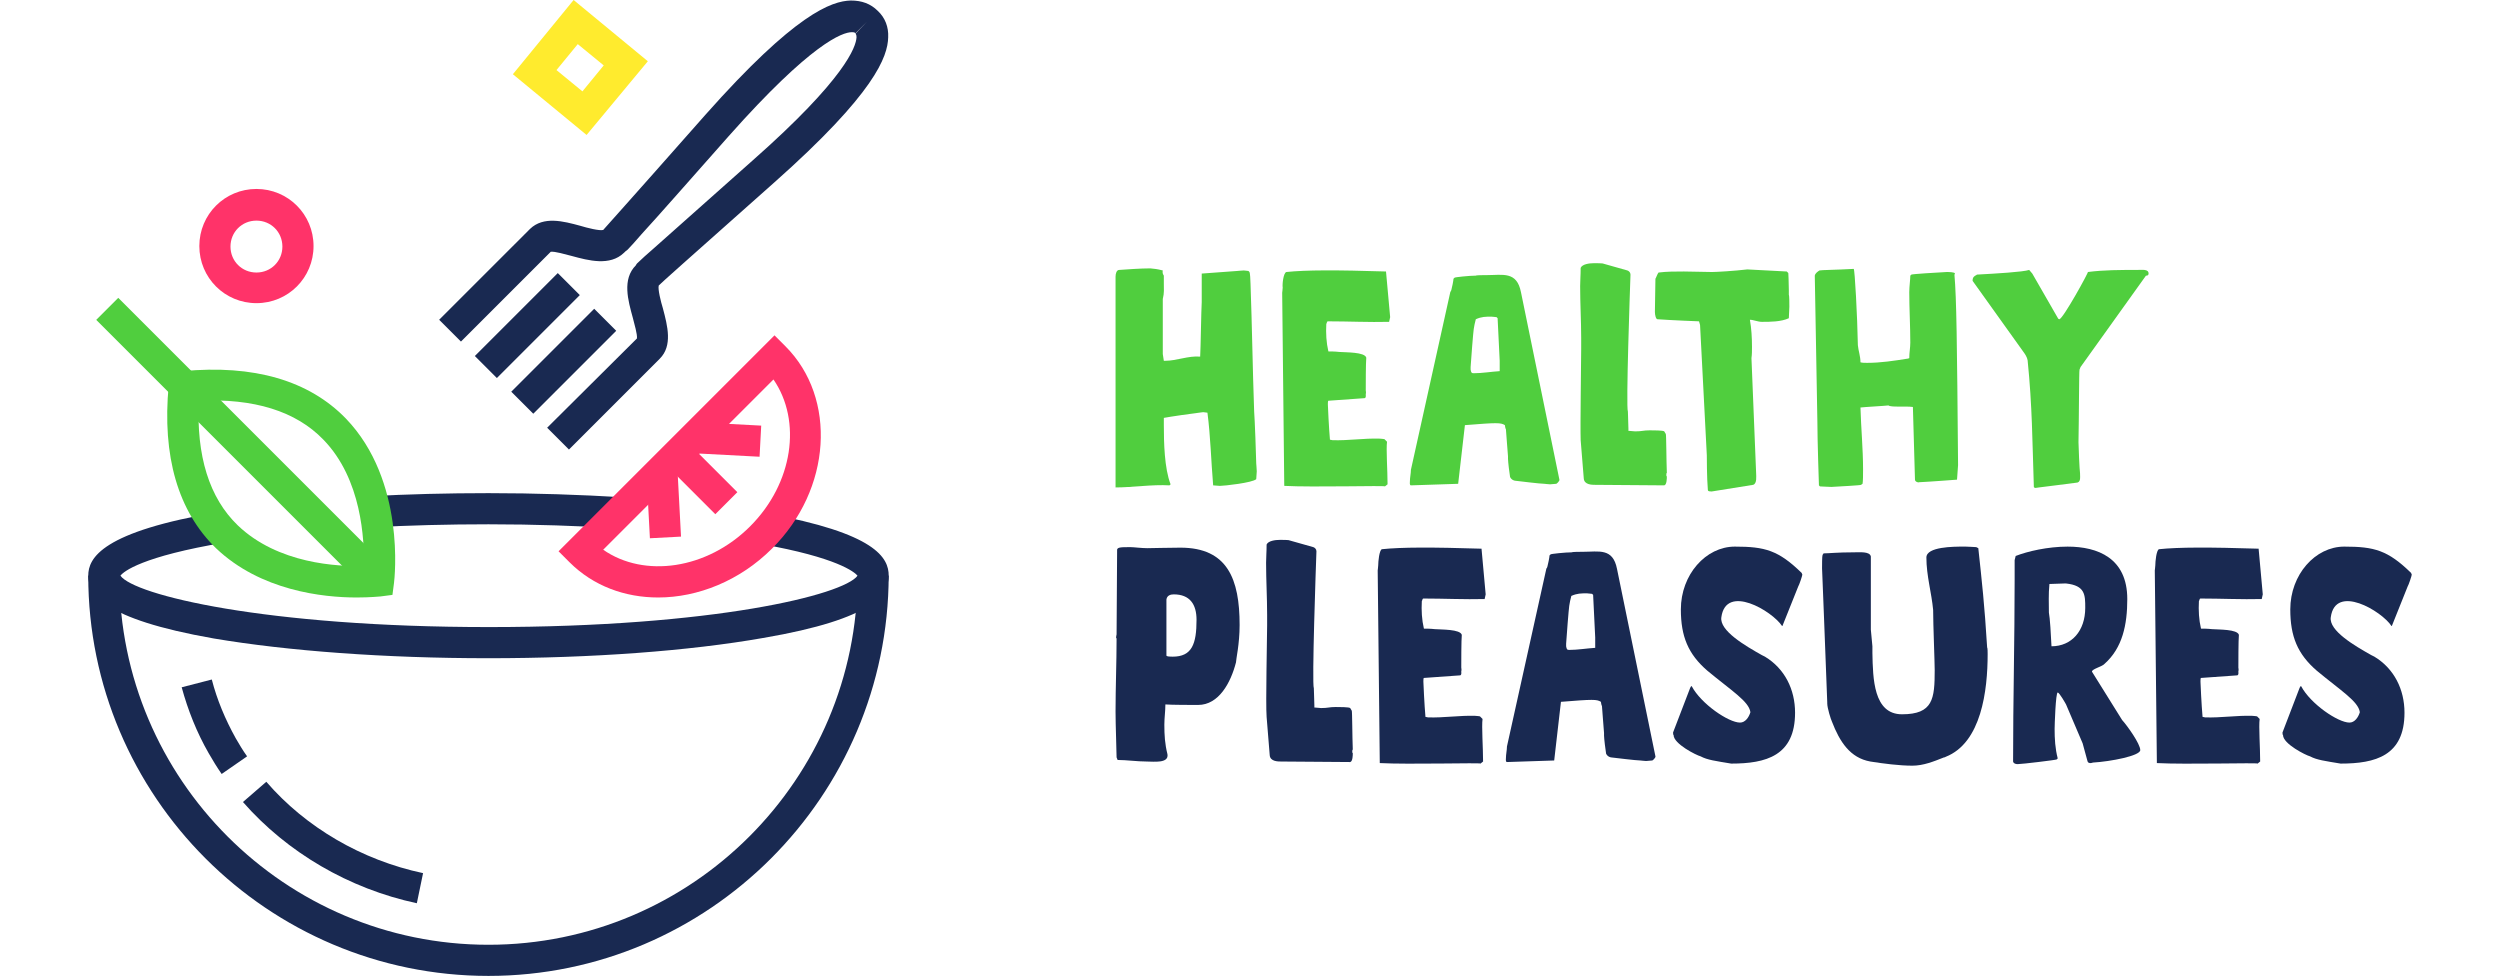
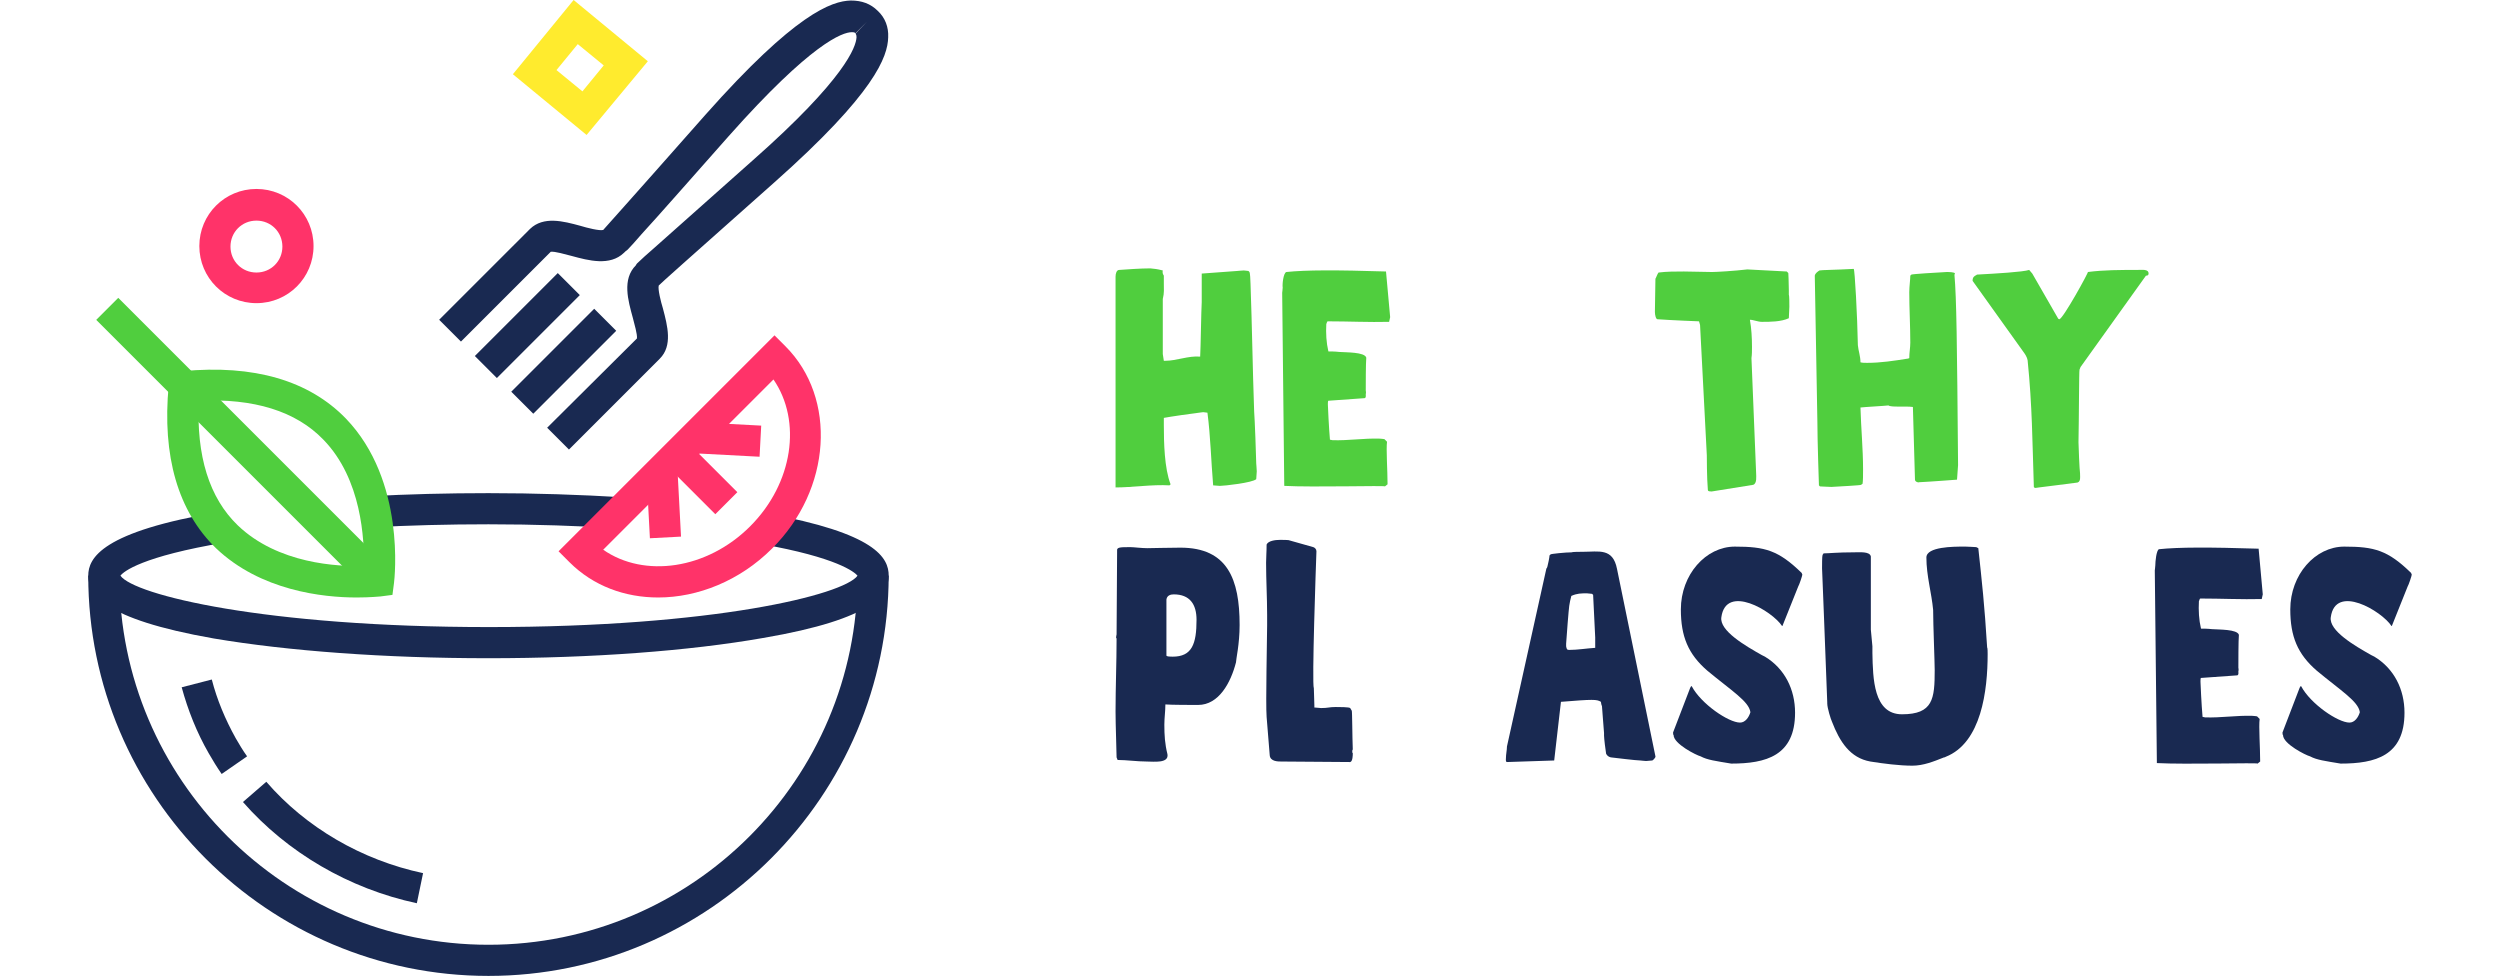
<svg xmlns="http://www.w3.org/2000/svg" id="Layer_1" x="0px" y="0px" viewBox="0 0 481.6 188" style="enable-background:new 0 0 481.6 188;" xml:space="preserve">
  <style type="text/css"> .st0{fill:#50CE3E;} .st1{fill:#192951;} .st2{fill:#FFEB2E;} .st3{fill:#FF3369;} .st4{fill:none;} </style>
  <g>
    <path class="st0" d="M224,52.1c-0.1,0.4,0,0.7,0.2,1c0,0.2,0,1.1,0,1.4c0,1.2,0.1,1.9-0.2,3.1v10.6l0.2,1.3h0.3 c2.2,0,4.4-1,6.7-0.8c0.1-1.5,0.2-8.9,0.3-10.5c0-0.8,0-4.7,0-5.5c1-0.1,5.8-0.4,6.8-0.5c0.1,0,1-0.1,1.3-0.1 c0.2,0,0.8,0.1,0.9,0.1l0.2,0.2c0.1,0.1,0.2,1.6,0.2,2.3c0.3,8.2,0.4,16.3,0.7,24.6c0.1,1,0.4,9,0.4,10c0,0.1,0.1,1.1,0.1,1.5 c0,0.2-0.1,1.3-0.1,1.5c-0.7,0.7-6.2,1.3-7,1.3c-0.2,0-1.2-0.1-1.3-0.1c-0.4-4.7-0.5-9.4-1.1-14c-0.1,0-0.7-0.1-0.8-0.1 c-0.2,0-0.7,0.1-0.8,0.1c-1,0.1-5.8,0.8-6.8,1c0,0.2,0,1.1,0,1.4c0,3.3,0.1,8.3,1.3,11.4l-0.2,0.2c-3.3-0.2-7.2,0.4-10.4,0.4V53.3 c0-0.6,0.2-1.3,0.7-1.3c1.4-0.1,4.1-0.3,6-0.3C222.5,51.8,222.8,51.8,224,52.1z" />
    <path class="st0" d="M247.8,52.4c3.8-0.4,9.7-0.4,19.2-0.1l0.8,8.8c0,0.1-0.2,0.8-0.2,0.9c-3.9,0.1-7.8-0.1-11.8-0.1 c-0.2,0-0.2,0.4-0.3,0.5c-0.1,1.8,0,3.6,0.4,5.3c0.3,0,1.3,0,2.1,0.1c1.3,0.1,4.9,0,5.2,1.1c-0.1,1-0.1,5.4-0.1,6.3 c0,0.1,0.1,0.5,0,0.7c0,0.2,0.1,0.7-0.2,0.8l-7,0.5c-0.1,0-0.1,0.5-0.1,0.7c0,0.3,0.2,4.6,0.4,6.8c0.1,0,0.4,0.1,0.5,0.1 c3,0.1,6.1-0.4,9.1-0.3c0.3,0,0.9,0.1,0.9,0.1l0.5,0.5c-0.2,1.4,0.1,5.5,0.1,8.2l-0.5,0.4c0-0.2-13.8,0.2-19.4-0.1L247,56.4 c0-0.1,0.1-0.7,0.1-1C247,54.9,247.2,52.6,247.8,52.4z" />
-     <path class="st0" d="M271.8,93.5c-0.3,0-0.2-0.7-0.2-0.7c0-0.8,0.2-1.6,0.2-2.3l7.6-34.3c0.1,0,0.2-0.4,0.2-0.4 c0.1-0.3,0.4-1.8,0.4-2.1l0.2-0.2c0-0.1,2.9-0.4,4.1-0.4c0.1-0.1,1.6-0.1,2.1-0.1c3.1,0,5.8-0.8,6.6,3.3l7.4,36.1 c0.1,0.2-0.5,0.8-0.6,0.8c-0.2,0-1,0.1-1.2,0.1c-0.3,0-1-0.1-1.1-0.1c-0.8,0-4.8-0.5-5.7-0.6c-0.4-0.1-0.7-0.3-0.9-0.7 c-0.1-0.5-0.4-3-0.4-3.5c0-0.1,0-0.4,0-0.5c-0.1-1-0.3-4.1-0.4-5.2c-0.1-0.1-0.2-0.7-0.2-0.8c-0.8-0.5-1.5-0.5-7.7,0l-1.3,11.3 L271.8,93.5z M283.9,71.9c1.6,0,3.4-0.3,5-0.4c0-0.2,0-0.8,0-1s0-0.9,0-1c-0.1-2.4-0.4-8.2-0.4-8.2l-0.2-0.2c-0.1,0-0.8-0.1-1-0.1 c-1.1,0-1.9,0-3,0.5c-0.1,0.3-0.4,1.7-0.4,1.9c-0.1,0.6-0.5,5.7-0.6,7.3c0,0.1,0,0.4,0,0.5C283.4,71.8,283.5,71.9,283.9,71.9z" />
-     <path class="st0" d="M304.6,67.2c0-0.7,0-1.4,0-2.1c0-3.3-0.2-6.6-0.2-10c0-1.1,0.1-2,0.1-3.5c0.3-0.7,1.6-0.9,2.6-0.9 c0.3,0,1.7,0,1.8,0.1l4.6,1.3c0.3,0.1,0.6,0.4,0.6,0.8c-0.1,2.7-0.9,25.5-0.5,26.4c0,0.8,0.1,2.4,0.1,3.3c0,0.2,0,0.4,0,0.4h0.1 c0.4,0,0.8,0.1,1.2,0.1c1.4,0,1.5-0.2,2.8-0.2c0.7,0,2.6,0,2.8,0.2l0.3,0.5c0.1,0,0.1,5.2,0.2,7.5c-0.1,0-0.1,0.3-0.1,0.5 c0,0.1,0.1,0.2,0.1,0.2c0,0.3,0,1.6-0.5,1.7l-13.2-0.1h-0.1c-0.6,0-2.1,0-2.2-1.2l-0.6-7.4C304.4,82.1,304.6,69.8,304.6,67.2z" />
    <path class="st0" d="M328.8,87.7l-1.3-25.1l-0.2-0.7c-0.1,0-5.2-0.2-8-0.4c-0.3,0-0.5-0.8-0.5-1.4l0.1-6.4c0.1-0.1,0.4-1,0.6-1.2 c1.6-0.2,3.2-0.2,4.9-0.2c1.8,0,3.7,0.1,5.4,0.1c0.8,0,4.3-0.2,6.8-0.5c2.1,0.1,7.6,0.4,7.6,0.4l0.3,0.3c0,0,0.1,1.9,0.1,3.3 c0,0.4,0,0.7,0,0.9c0.1,0.1,0.1,1.7,0.1,2.3c0,0.4-0.1,1.9-0.1,2.2c-1.5,0.7-3.6,0.7-5.2,0.7c-0.8,0-1.6-0.4-2.3-0.4 c0.3,1.7,0.4,3.5,0.4,5.2c0,0.8,0,1.5-0.1,2.2l0.9,22.2c0,0.5,0.2,2-0.6,2.2l-8.1,1.3c0.4-0.1-0.6,0.1-0.6-0.3 C328.8,92.1,328.8,87.8,328.8,87.7z" />
    <path class="st0" d="M349.6,53.1c0.1-0.5,0.6-0.8,0.9-1c0.5-0.1,2.9-0.1,6.6-0.3c0.2,0,0.7,9.1,0.8,14.7c0.1,1.1,0.5,2.1,0.5,3.3 c0.4,0.1,0.8,0.1,1.3,0.1c2.6,0,5.2-0.4,7.7-0.8c0.2,0,0.3-0.1,0.4-0.1c0-1.1,0.2-2,0.2-3c0-3.2-0.2-6.6-0.2-9.7 c0-1.1,0.2-2.4,0.2-3.2l0.2-0.2c0.1-0.1,4.8-0.4,6.8-0.5c0.3,0,1.6,0,1.6,0.3c0,0.1-0.1,0.2-0.1,0.2c0.4,4.6,0.5,12.6,0.7,36.7 l-0.2,2.8c0,0-5.2,0.4-7.4,0.5c0.2,0.1-0.7,0-0.7-0.5l-0.4-14c-1.4-0.2-4.3,0.1-4.7-0.3c-0.8,0.1-4.6,0.3-5.4,0.4 c0.1,3.8,0.5,8,0.5,11.9c0,1,0,2.3-0.1,2.8l-0.3,0.2c-0.1,0.1-4,0.3-5.7,0.4c-0.6,0-1.8-0.1-2.2-0.1l-0.2-0.2c0,0-0.3-8.8-0.3-12.3 L349.6,53.1z" />
    <path class="st0" d="M390.6,69.4c-0.1-0.6-0.5-1.2-0.8-1.6L380,54.1c0-0.7,0.3-0.9,0.7-1.1c0.1,0,0.1-0.1,0.1-0.1 c3.7-0.2,8.9-0.5,10.1-0.9l0.6,0.7l5,8.7l0.2,0.1c0.7,0,5.8-9.3,5.5-9.1c3.1-0.4,6.3-0.4,9.5-0.4c1,0,2.2-0.2,2.2,0.7 c0,0.2-0.1,0.4-0.4,0.4c-0.1,0-0.1,0-0.1,0l-12.6,17.6l-0.2,0.5c-0.1,0.2-0.1,9-0.2,14c0,0.7,0.2,5.4,0.3,6c0,0.8,0.2,1.8-0.8,1.8 c-1,0.1-6,0.8-7.1,0.9c-0.2,0-0.5,0.1-0.7,0.1c-0.1,0-0.3-0.1-0.3-0.2C391.5,84.9,391.5,78.3,390.6,69.4z" />
    <path class="st1" d="M215.2,106.1c-0.1-0.7,0.6-0.7,2.6-0.7c0.6,0,2.1,0.2,3.2,0.2c0.6,0,4.5-0.1,6.4-0.1c9.1,0,11.4,6.1,11.4,14.9 c0,3.7-0.7,6.6-0.7,7.2c-1,3.9-3.3,8.2-7.3,8.2c-0.9,0-5.3,0-6.3-0.1c0,1.3-0.2,2.6-0.2,3.9c0,2,0.1,3.7,0.6,5.7 c0.3,1.8-2.7,1.4-4,1.4c-1.8,0-3.9-0.3-5.6-0.3l-0.2-0.5c0-1.4-0.2-6.1-0.2-8.8c0-4.7,0.2-9.5,0.2-14.1c0,0-0.1-0.1-0.1-0.2 c0-0.2,0.1-0.5,0.1-0.6L215.2,106.1z M225.9,126.5c3.7,0,4.6-2.4,4.6-7.1c0-3-1.3-4.9-4.4-4.9c-0.6,0-1.3,0.2-1.4,1 c0,0.1,0,0.4,0,0.5c0,1.1,0,8.6,0,10.3C224.8,126.5,225.5,126.5,225.9,126.5z" />
    <path class="st1" d="M244.1,120.5c0-0.7,0-1.4,0-2.1c0-3.3-0.2-6.6-0.2-10c0-1.1,0.1-2,0.1-3.5c0.3-0.7,1.6-0.9,2.6-0.9 c0.3,0,1.7,0,1.8,0.1l4.6,1.3c0.3,0.1,0.6,0.4,0.6,0.8c-0.1,2.7-0.9,25.5-0.5,26.4c0,0.8,0.1,2.4,0.1,3.3c0,0.2,0,0.4,0,0.4h0.1 c0.4,0,0.8,0.1,1.2,0.1c1.4,0,1.5-0.2,2.8-0.2c0.7,0,2.6,0,2.8,0.2l0.3,0.5c0.1,0,0.1,5.2,0.2,7.5c-0.1,0-0.1,0.3-0.1,0.5 c0,0.1,0.1,0.2,0.1,0.2c0,0.3,0,1.6-0.5,1.7l-13.2-0.1h-0.1c-0.6,0-2.1,0-2.2-1.2l-0.6-7.4C243.8,135.5,244.1,123.1,244.1,120.5z" />
-     <path class="st1" d="M266.2,105.8c3.8-0.4,9.7-0.4,19.2-0.1l0.8,8.8c0,0.1-0.2,0.8-0.2,0.9c-3.9,0.1-7.8-0.1-11.8-0.1 c-0.2,0-0.2,0.4-0.3,0.5c-0.1,1.8,0,3.6,0.4,5.3c0.3,0,1.3,0,2.1,0.1c1.3,0.1,4.9,0,5.2,1.1c-0.1,1-0.1,5.4-0.1,6.3 c0,0.1,0.1,0.5,0,0.7c0,0.2,0.1,0.7-0.2,0.8l-7,0.5c-0.1,0-0.1,0.5-0.1,0.7c0,0.3,0.2,4.6,0.4,6.8c0.1,0,0.4,0.1,0.5,0.1 c3,0.1,6.1-0.4,9.1-0.3c0.3,0,0.9,0.1,0.9,0.1l0.5,0.5c-0.2,1.4,0.1,5.5,0.1,8.2l-0.5,0.4c0-0.2-13.8,0.2-19.4-0.1l-0.4-37.1 c0-0.1,0.1-0.7,0.1-1C265.5,108.2,265.7,106,266.2,105.8z" />
    <path class="st1" d="M290.3,146.8c-0.3,0-0.2-0.7-0.2-0.7c0-0.8,0.2-1.6,0.2-2.3l7.6-34.3c0.1,0,0.2-0.4,0.2-0.4 c0.1-0.3,0.4-1.8,0.4-2.1l0.2-0.2c0-0.1,2.9-0.4,4.1-0.4c0.1-0.1,1.6-0.1,2.1-0.1c3.1,0,5.8-0.8,6.6,3.3l7.4,36.1 c0.1,0.2-0.5,0.8-0.6,0.8c-0.2,0-1,0.1-1.2,0.1c-0.3,0-1-0.1-1.1-0.1c-0.8,0-4.8-0.5-5.7-0.6c-0.4-0.1-0.7-0.3-0.9-0.7 c-0.1-0.5-0.4-3-0.4-3.5c0-0.1,0-0.4,0-0.5c-0.1-1-0.3-4.1-0.4-5.2c-0.1-0.1-0.2-0.7-0.2-0.8c-0.8-0.5-1.5-0.5-7.7,0l-1.3,11.3 L290.3,146.8z M302.3,125.2c1.6,0,3.4-0.3,5-0.4c0-0.2,0-0.8,0-1s0-0.9,0-1c-0.1-2.4-0.4-8.2-0.4-8.2l-0.2-0.2 c-0.1,0-0.8-0.1-1-0.1c-1.1,0-1.9,0-3,0.5c-0.1,0.3-0.4,1.7-0.4,1.9c-0.1,0.6-0.5,5.7-0.6,7.3c0,0.1,0,0.4,0,0.5 C301.8,125.1,301.9,125.2,302.3,125.2z" />
    <path class="st1" d="M322.3,141.1l3.3-8.6c0.1-0.2,0.2-0.4,0.3-0.3c1.8,3.4,7.1,7,9.3,7c1,0,1.7-1,2-2c-0.3-2.1-3.6-4.1-8.3-8 c-3.7-3.2-5.1-6.6-5.1-11.8c0-6.7,4.8-12.1,10.4-12.1c5.8,0,8.4,0.7,12.9,5.1c0,0.2,0.1,0.2,0.1,0.3c0,0.2-0.6,2-0.8,2.3l-3,7.5 c0,0.1-0.1,0.1-0.1,0.1c-1.9-2.9-10.8-8.2-11.7-1.7c-0.4,2.6,4.6,5.5,7.8,7.3c0.2,0.1,0.4,0.2,0.6,0.3c3.8,2.3,5.8,6.3,5.8,10.8 c0,8.3-5.6,9.8-12.3,9.8c-3-0.5-4.6-0.7-5.9-1.4c-0.8-0.2-5.2-2.4-5.2-4.1C322.3,141.6,322.3,141.1,322.3,141.1z" />
    <path class="st1" d="M351,109.5c0-0.6,0-2.4,0.1-2.6l0.2-0.3c1.1,0,2.6-0.2,5.8-0.2c1.2,0,3.1-0.2,3.3,0.8c0,2.1,0,12,0,14.1 c0,0.3,0.3,2.9,0.3,3.2c0,0.4,0,0.8,0,1.3c0.1,4.9,0.2,11.8,5.7,11.8c6,0,6.3-3,6.3-8.5c0-1.6-0.3-8.8-0.3-11.6 c-0.3-3.3-1.3-6.6-1.3-10.1c0-2.1,5.3-2.1,7.1-2.1c0.1,0,0.2,0,0.2,0c0.1,0,0.2,0,0.3,0c0.5,0,1.9,0.1,2,0.1l0.4,0.2 c0.7,6.5,1.2,10.9,1.7,19.1c0.1,0.1,0.1,1,0.1,1.3c0,7-1.2,17.1-8.1,19.8c-0.1,0.1-0.2,0.1-0.3,0.1c-2,0.8-4,1.6-6.1,1.6 c-2.5,0-5.6-0.4-8.1-0.8c-3.9-0.7-5.9-3.8-7.4-7.7c-0.2-0.4-0.9-2.6-0.9-3.5c0-0.1,0-0.1,0-0.2C351.7,126.9,351,109.4,351,109.5z" />
-     <path class="st1" d="M388.1,111.6c0-1.3,0-2.4,0-3.7l0.2-0.8c2.3-0.9,6.2-1.8,10-1.8c5.8,0,11.5,2.2,11.5,10.1 c0,4.9-0.9,9.4-4.4,12.5c-0.4,0.5-2.5,1-2.4,1.5l5.8,9.3c1,1.1,3.5,4.6,3.5,5.8c0,1.1-5.7,2.2-9.1,2.4c-0.1,0-0.3,0.1-0.4,0.1 c-0.3,0-0.6,0-0.7-0.5l-0.9-3.3l-3.2-7.5c-0.1-0.2-1.3-2.3-1.6-2.3c-0.4,0-0.6,6.4-0.6,7c0,1.9,0.1,3.8,0.6,5.7l-0.2,0.2 c-0.1,0.1-6.7,0.9-7.5,0.9c-0.4,0-0.8-0.1-0.9-0.5C387.8,135,388.1,123.3,388.1,111.6z M395.2,124.5c3.9,0,6.5-3,6.5-7.4 c0-2.5,0-4.3-3.7-4.7c-0.1,0-0.2,0-0.3,0l-2.9,0.1c-0.2,2-0.1,3.8-0.1,5.5C394.9,119,395.1,122.3,395.2,124.5z" />
    <path class="st1" d="M415.9,105.8c3.8-0.4,9.7-0.4,19.2-0.1l0.8,8.8c0,0.1-0.2,0.8-0.2,0.9c-3.9,0.1-7.8-0.1-11.8-0.1 c-0.2,0-0.2,0.4-0.3,0.5c-0.1,1.8,0,3.6,0.4,5.3c0.3,0,1.3,0,2.1,0.1c1.3,0.1,4.9,0,5.2,1.1c-0.1,1-0.1,5.4-0.1,6.3 c0,0.1,0.1,0.5,0,0.7c0,0.2,0.1,0.7-0.2,0.8l-7,0.5c-0.1,0-0.1,0.5-0.1,0.7c0,0.3,0.2,4.6,0.4,6.8c0.1,0,0.4,0.1,0.5,0.1 c3,0.1,6.1-0.4,9.1-0.3c0.3,0,0.9,0.1,0.9,0.1l0.5,0.5c-0.2,1.4,0.1,5.5,0.1,8.2l-0.5,0.4c0-0.2-13.8,0.2-19.4-0.1l-0.4-37.1 c0-0.1,0.1-0.7,0.1-1C415.2,108.2,415.4,106,415.9,105.8z" />
    <path class="st1" d="M439.7,141.1l3.3-8.6c0.1-0.2,0.2-0.4,0.3-0.3c1.8,3.4,7.1,7,9.3,7c1,0,1.7-1,2-2c-0.3-2.1-3.6-4.1-8.3-8 c-3.7-3.2-5.1-6.6-5.1-11.8c0-6.7,4.8-12.1,10.4-12.1c5.8,0,8.4,0.7,12.9,5.1c0,0.2,0.1,0.2,0.1,0.3c0,0.2-0.6,2-0.8,2.3l-3,7.5 c0,0.1-0.1,0.1-0.1,0.1c-1.9-2.9-10.8-8.2-11.7-1.7c-0.4,2.6,4.6,5.5,7.8,7.3c0.2,0.1,0.4,0.2,0.6,0.3c3.8,2.3,5.8,6.3,5.8,10.8 c0,8.3-5.6,9.8-12.3,9.8c-3-0.5-4.6-0.7-5.9-1.4c-0.8-0.2-5.2-2.4-5.2-4.1C439.7,141.6,439.7,141.1,439.7,141.1z" />
  </g>
  <g>
    <g>
      <g>
        <path class="st1" d="M94.1,126.8c-19.9,0-38.7-1.4-52.9-3.8c-21.7-3.8-24.2-8.7-24.2-12.1s2.6-8.5,25.4-12.3l1,5.9 c-16.1,2.7-19.6,5.6-20.2,6.4c2.6,3.7,27.7,9.9,71,9.9s68.3-6.2,71-9.9c-0.6-0.7-3.9-3.5-18.6-6.1l1-5.9 c21.2,3.8,23.6,8.6,23.6,12s-2.5,8.3-24.2,12C132.8,125.4,114,126.8,94.1,126.8z" />
      </g>
    </g>
    <g>
      <g>
        <path class="st1" d="M119.7,101.8c-8.2-0.5-16.8-0.8-25.6-0.8c-7.8,0-15.4,0.2-22.7,0.6l-0.3-6c7.4-0.4,15.1-0.6,23-0.6 c9,0,17.7,0.3,26,0.8L119.7,101.8z" />
      </g>
    </g>
    <g>
      <g>
        <g>
          <path class="st1" d="M94.1,188C51.6,188,17,153.4,17,110.9h6c0,39.2,31.9,71.1,71.1,71.1s71.1-31.9,71.1-71.1h6 C171.1,153.4,136.5,188,94.1,188z" />
        </g>
        <g>
          <path class="st1" d="M42.7,149.1c-0.9-1.3-1.7-2.6-2.5-4c-2.3-4-4-8.3-5.2-12.7l5.8-1.5c1,3.9,2.6,7.7,4.6,11.3 c0.7,1.2,1.4,2.4,2.2,3.5L42.7,149.1z" />
        </g>
        <g>
          <path class="st1" d="M80.3,174c-13.1-2.8-25-9.8-33.5-19.5l4.5-3.9c7.6,8.8,18.4,15.1,30.2,17.6L80.3,174z" />
        </g>
      </g>
    </g>
    <g>
      <g>
        <g>
          <path class="st0" d="M68.7,115.1c-6.5,0-18.5-1.3-27.1-9.5c-7.3-7.1-10.4-17.7-9.1-31.4l0.2-2.5l2.5-0.2 c13.7-1.3,24.3,1.8,31.4,9.1c11.6,12,9.4,30.9,9.3,31.7l-0.3,2.3l-2.3,0.3C73.1,114.9,71.4,115.1,68.7,115.1z M38.3,77.2 c-0.5,10.6,2,18.7,7.5,24c7.7,7.4,19.3,8,24.3,7.8c0.1-5-0.4-16.7-7.8-24.3C57,79.2,48.9,76.7,38.3,77.2z" />
        </g>
        <g>
          <rect x="43.1" y="49" transform="matrix(0.707 -0.707 0.707 0.707 -46.577 57.449)" class="st0" width="6" height="71.9" />
        </g>
      </g>
    </g>
    <g>
      <g>
        <path class="st1" d="M169.1,2.1L169.1,2.1c-1.4-1.4-3.1-2-5.2-2c-3.7,0.1-10.7,2.5-28,22c-15.8,17.9-19.1,21.5-19.7,22.2l0,0 c-0.7,0.2-3.1-0.4-4.4-0.8c-3.3-0.9-7.1-1.9-9.7,0.6L84.6,61.6l4.2,4.2l17.3-17.3c0.8-0.1,2.8,0.5,4,0.8c3.3,0.9,7.4,2,10.1-0.6 c0.2-0.2,0.4-0.4,0.7-0.6c0.5-0.5,1.3-1.4,2.7-3c3.4-3.7,9-10.1,16.8-18.9c15.9-17.9,21.9-20,23.7-20c0.5,0,0.6,0.1,0.7,0.2 l2.2-2.2l-2.2,2.3c0.1,0.1,0.2,0.2,0.2,0.7c-0.1,1.8-2.1,7.9-20,23.7c-8.8,7.8-15.2,13.5-18.9,16.8c-1.6,1.4-2.5,2.2-3,2.7 c-0.2,0.2-0.5,0.4-0.6,0.7c-2.7,2.7-1.5,6.8-0.6,10.1c0.3,1.2,0.9,3.2,0.8,4l-17.3,17.2l4.2,4.2l17.5-17.5 c2.5-2.5,1.5-6.3,0.6-9.7c-0.4-1.3-1-3.7-0.8-4.4l0,0c0.7-0.7,4.3-3.9,22.2-19.8c19.5-17.3,21.9-24.3,22-28 C171.2,5.2,170.5,3.4,169.1,2.1z" />
        <g>
          <rect x="97.3" y="66.6" transform="matrix(0.707 -0.707 0.707 0.707 -17.389 97.165)" class="st1" width="22.6" height="6" />
        </g>
        <g>
          <rect x="90.3" y="59.7" transform="matrix(0.707 -0.707 0.707 0.707 -14.577 90.219)" class="st1" width="22.6" height="6" />
        </g>
      </g>
    </g>
    <g>
      <path class="st2" d="M113,26L98.8,14.3L110.5,0l14.3,11.8L113,26z M107.2,13.5l5,4.1l4.1-5l-5-4.1L107.2,13.5z" />
    </g>
    <g>
      <path class="st3" d="M49.4,58.4c-6.1,0-11-4.9-11-11s4.9-11,11-11s11,4.9,11,11S55.5,58.4,49.4,58.4z M49.4,42.5c-2.8,0-5,2.2-5,5 s2.2,5,5,5s5-2.2,5-5S52.2,42.5,49.4,42.5z" />
    </g>
    <g>
      <g>
        <path class="st3" d="M126.8,115.1c-6.4,0-12.5-2.2-17.1-6.8l-2.1-2.1l41.6-41.6l2.1,2.1c10,10,8.9,27.6-2.6,39 C142.5,111.9,134.4,115.1,126.8,115.1z M116.2,105.9c7.9,5.5,20,3.8,28.3-4.5s10-20.3,4.5-28.3L116.2,105.9z" />
      </g>
      <g>
        <line class="st4" x1="130.5" y1="87.4" x2="140" y2="96.9" />
        <rect x="132.2" y="85.4" transform="matrix(0.707 -0.707 0.707 0.707 -25.587 122.6)" class="st3" width="6" height="13.5" />
      </g>
      <g>
-         <line class="st4" x1="128.1" y1="103.5" x2="127.4" y2="90.5" />
        <rect x="124.8" y="90.5" transform="matrix(0.999 -5.282684e-02 5.282684e-02 0.999 -4.946 6.887)" class="st3" width="6" height="13" />
      </g>
      <g>
        <line class="st4" x1="146.5" y1="85.1" x2="133.5" y2="84.4" />
        <rect x="137" y="78.2" transform="matrix(5.282684e-02 -0.999 0.999 5.282684e-02 47.977 220.03)" class="st3" width="6" height="13" />
      </g>
    </g>
  </g>
</svg>